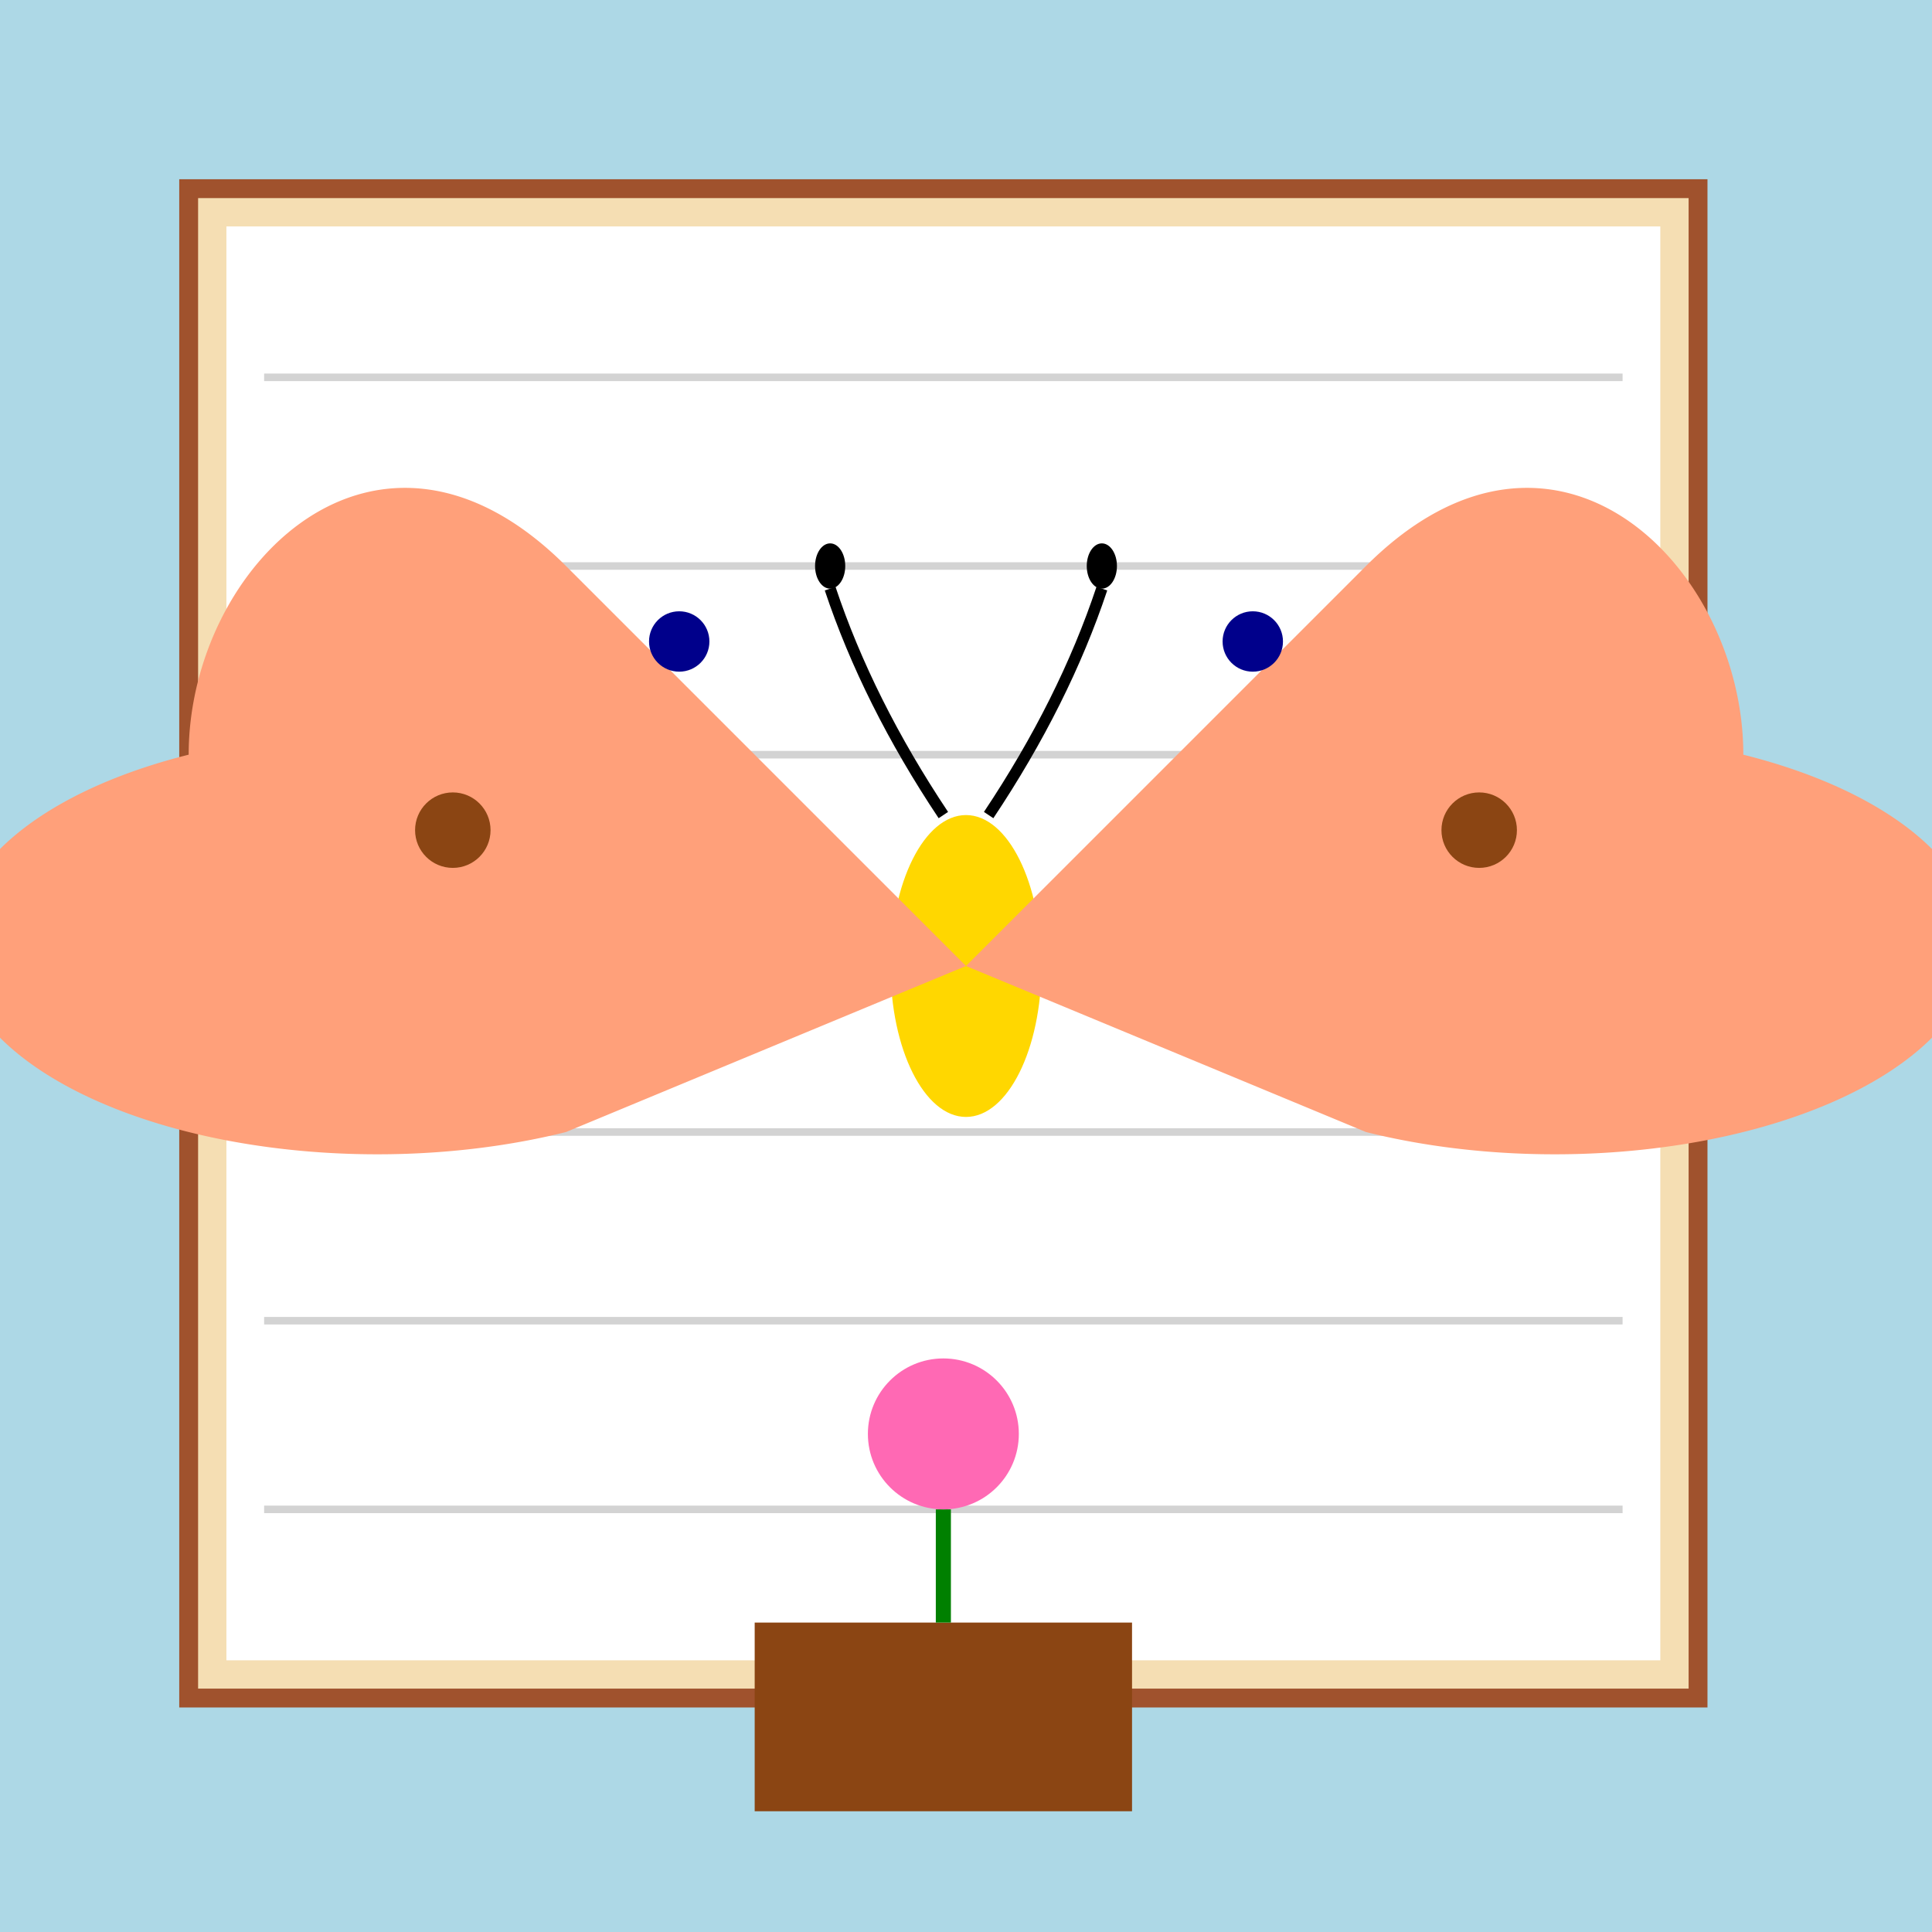
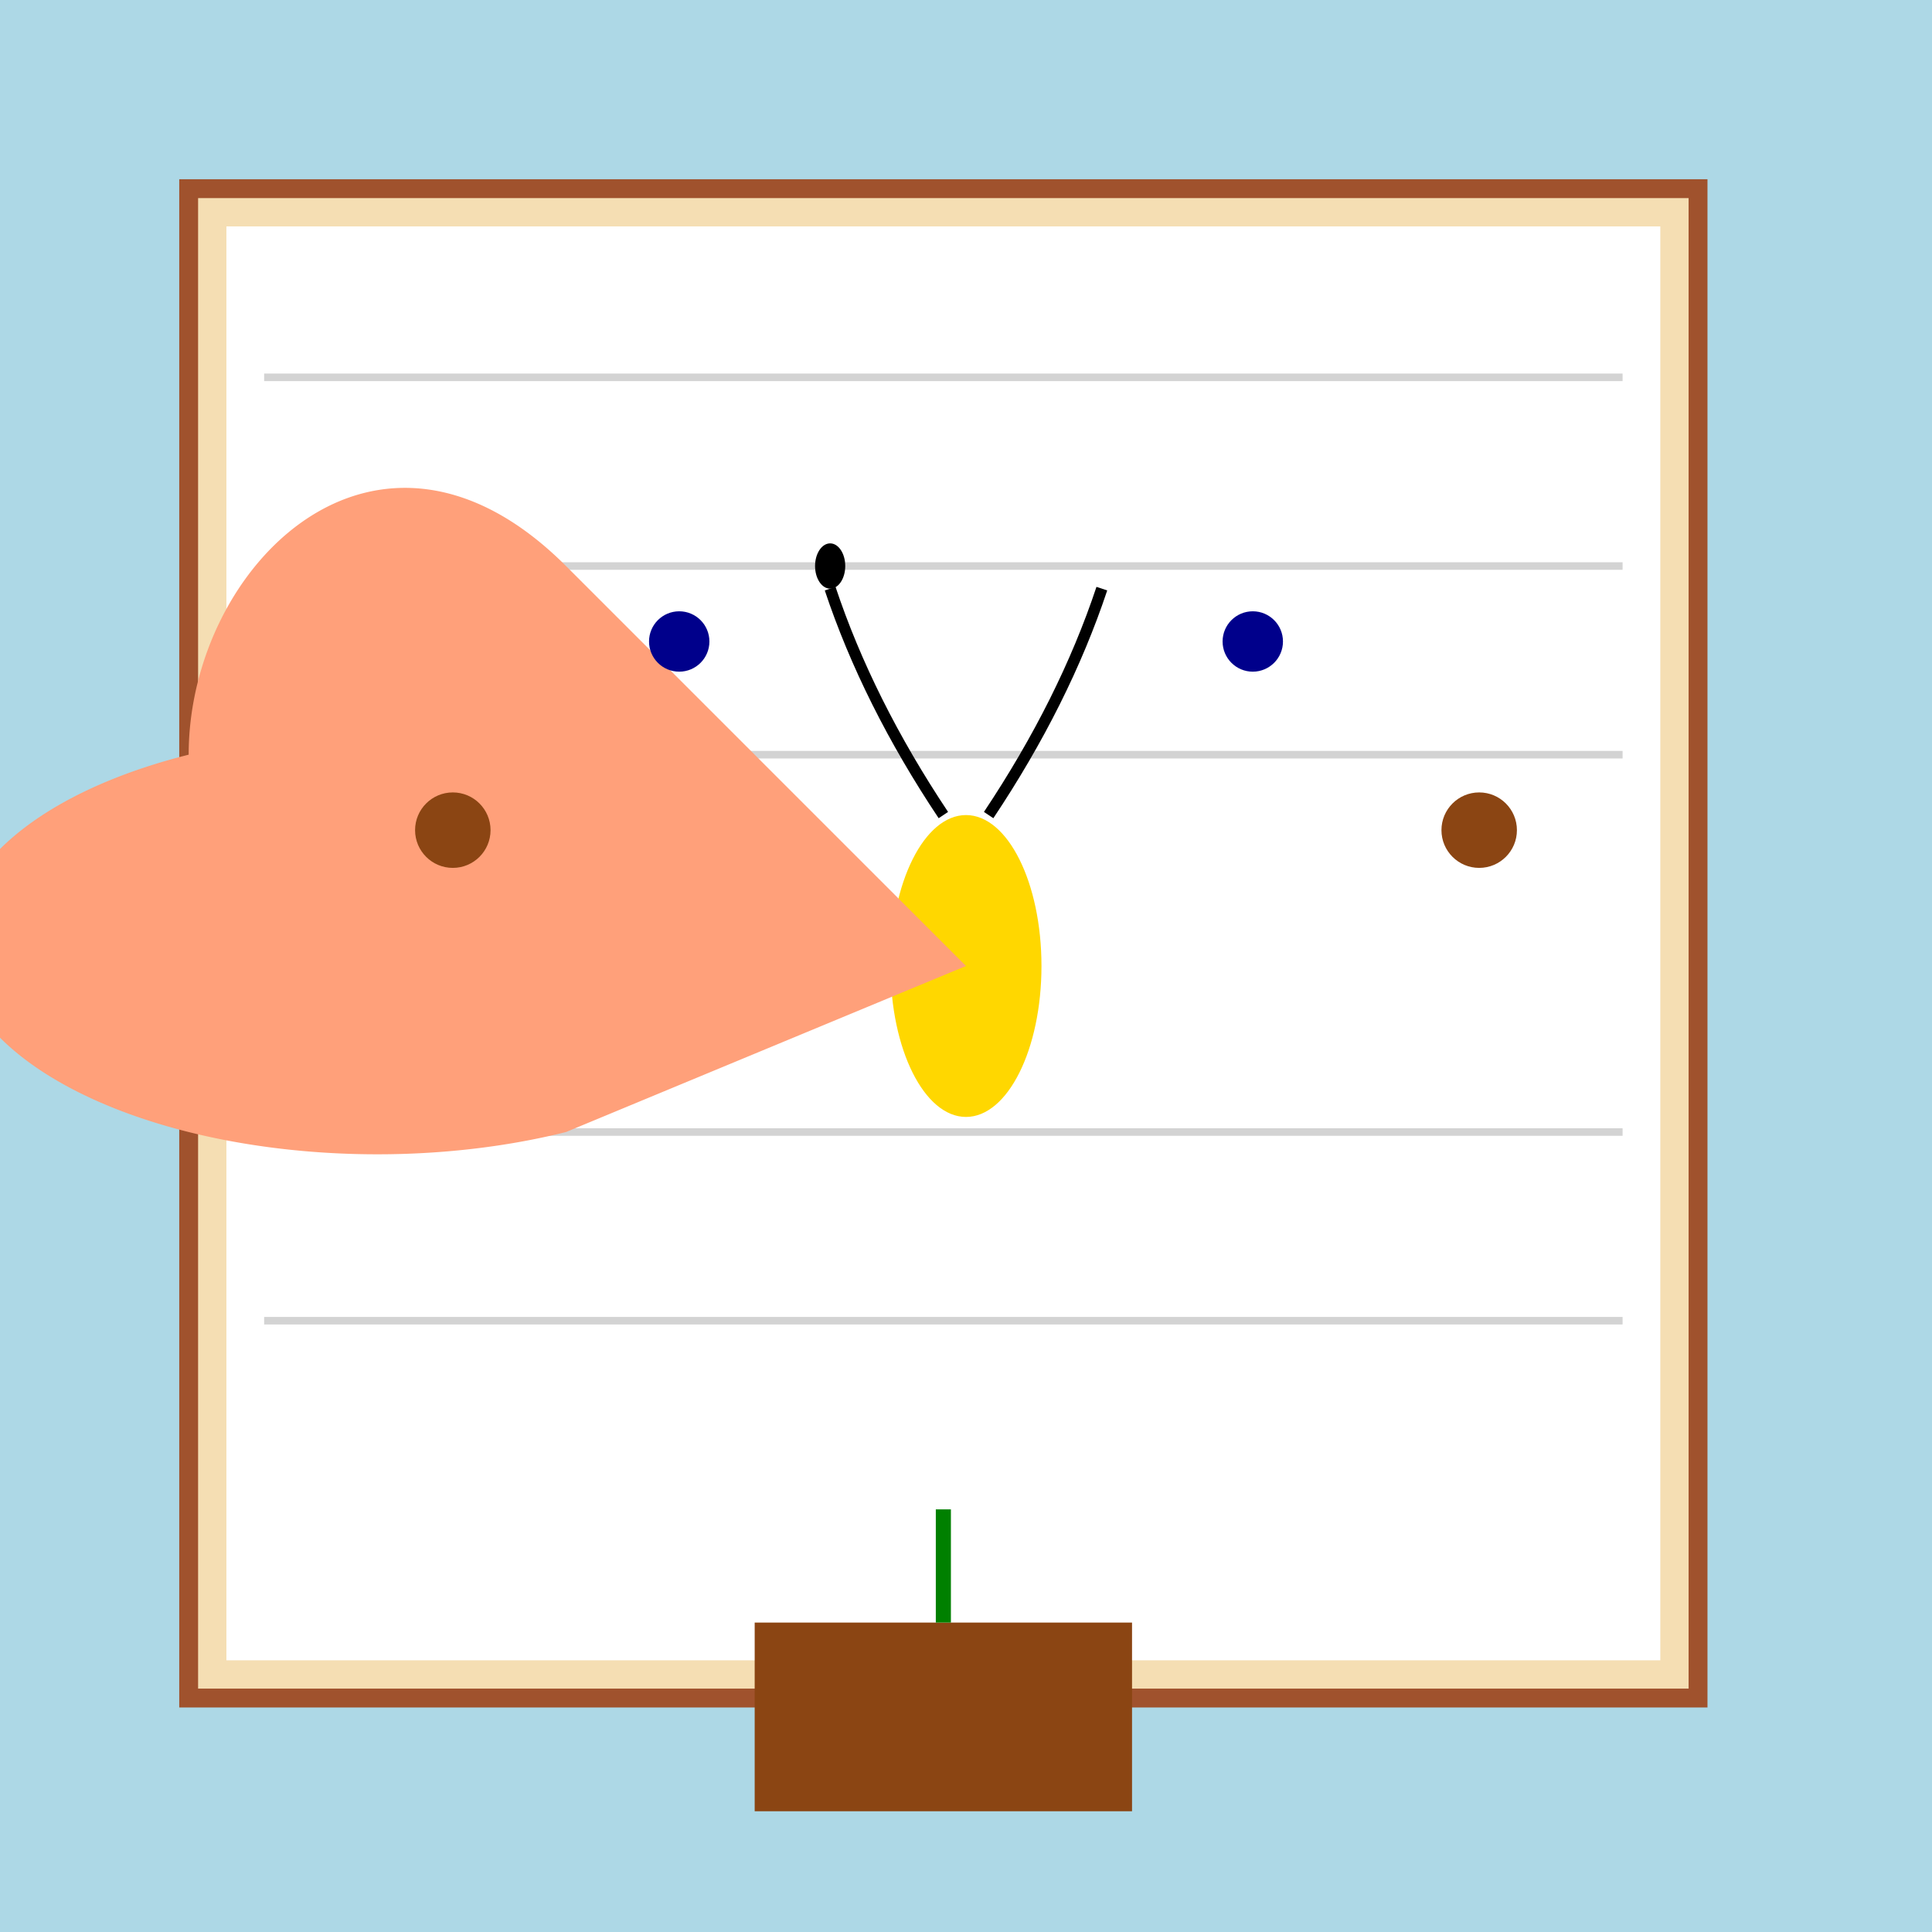
<svg xmlns="http://www.w3.org/2000/svg" xmlns:xlink="http://www.w3.org/1999/xlink" viewBox="0 0 512 512">
  <title>Butterfly Notebook</title>
  <desc>Why did the butterfly go to therapy? It had too much baggage! (Get it? Because of its wings!)</desc>
  <rect id="background" class="background" width="512" height="512" fill="#ADD8E6" />
  <rect id="notebook-cover" class="notebook-cover" x="50" y="50" width="400" height="400" fill="#F5DEB3" stroke="#A0522D" stroke-width="5" />
  <rect id="notebook-pages" class="notebook-pages" x="60" y="60" width="380" height="380" fill="white" />
  <line id="page-line-1" class="page-line" x1="70" y1="100" x2="430" y2="100" stroke="#D3D3D3" stroke-width="2" />
  <line id="page-line-2" class="page-line" x1="70" y1="150" x2="430" y2="150" stroke="#D3D3D3" stroke-width="2" />
  <line id="page-line-3" class="page-line" x1="70" y1="200" x2="430" y2="200" stroke="#D3D3D3" stroke-width="2" />
-   <line id="page-line-4" class="page-line" x1="70" y1="250" x2="430" y2="250" stroke="#D3D3D3" stroke-width="2" />
  <line id="page-line-5" class="page-line" x1="70" y1="300" x2="430" y2="300" stroke="#D3D3D3" stroke-width="2" />
  <line id="page-line-6" class="page-line" x1="70" y1="350" x2="430" y2="350" stroke="#D3D3D3" stroke-width="2" />
-   <line id="page-line-7" class="page-line" x1="70" y1="400" x2="430" y2="400" stroke="#D3D3D3" stroke-width="2" />
  <g id="butterfly-body" class="butterfly-body">
    <ellipse cx="256" cy="256" rx="20" ry="40" fill="#FFD700" />
    <animateTransform attributeName="transform" type="translate" values="0 0; 0 -10; 0 0" dur="5s" repeatCount="indefinite" />
  </g>
  <g id="butterfly-wings" class="butterfly-wings">
    <path d="M 256 256 L 150 150 C 100 100, 50 150, 50 200 A 100 50 0 0 0 150 300 L 256 256" fill="#FFA07A" />
-     <path d="M 256 256 L 362 150 C 412 100, 462 150, 462 200 A 100 50 0 0 1 362 300 L 256 256" fill="#FFA07A" />
    <animateTransform attributeName="transform" type="rotate" values="0 256 256; 10 256 256; 0 256 256" dur="5s" repeatCount="indefinite" />
  </g>
  <circle id="wing-spot-1" class="wing-spot" cx="120" cy="220" r="10" fill="#8B4513" />
  <circle id="wing-spot-2" class="wing-spot" cx="392" cy="220" r="10" fill="#8B4513" />
  <circle id="wing-spot-3" class="wing-spot" cx="180" cy="170" r="8" fill="#00008B" />
  <circle id="wing-spot-4" class="wing-spot" cx="332" cy="170" r="8" fill="#00008B" />
  <path id="antenna-1" class="antenna" d="M 250 216 Q 230 186, 220 156" stroke="#000000" stroke-width="3" fill="transparent" />
  <path id="antenna-2" class="antenna" d="M 262 216 Q 282 186, 292 156" stroke="#000000" stroke-width="3" fill="transparent" />
  <ellipse id="antenna-tip-1" class="antenna-tip" cx="220" cy="150" rx="4" ry="6" fill="#000000" />
-   <ellipse id="antenna-tip-2" class="antenna-tip" cx="292" cy="150" rx="4" ry="6" fill="#000000" />
  <rect id="flower-pot" class="flower-pot" x="200" y="430" width="100" height="50" fill="#8B4513" />
  <path id="flower-stem" class="flower-stem" d="M 250 430 L 250 400" stroke="#008000" stroke-width="4" />
-   <ellipse id="flower-head" class="flower-head" cx="250" cy="380" rx="20" ry="20" fill="#FF69B4" />
  <animateTransform xlink:href="#butterfly-wings" attributeName="transform" type="rotate" values="0 256 256; 5 256 256; 0 256 256" dur="5s" repeatCount="indefinite" />
</svg>